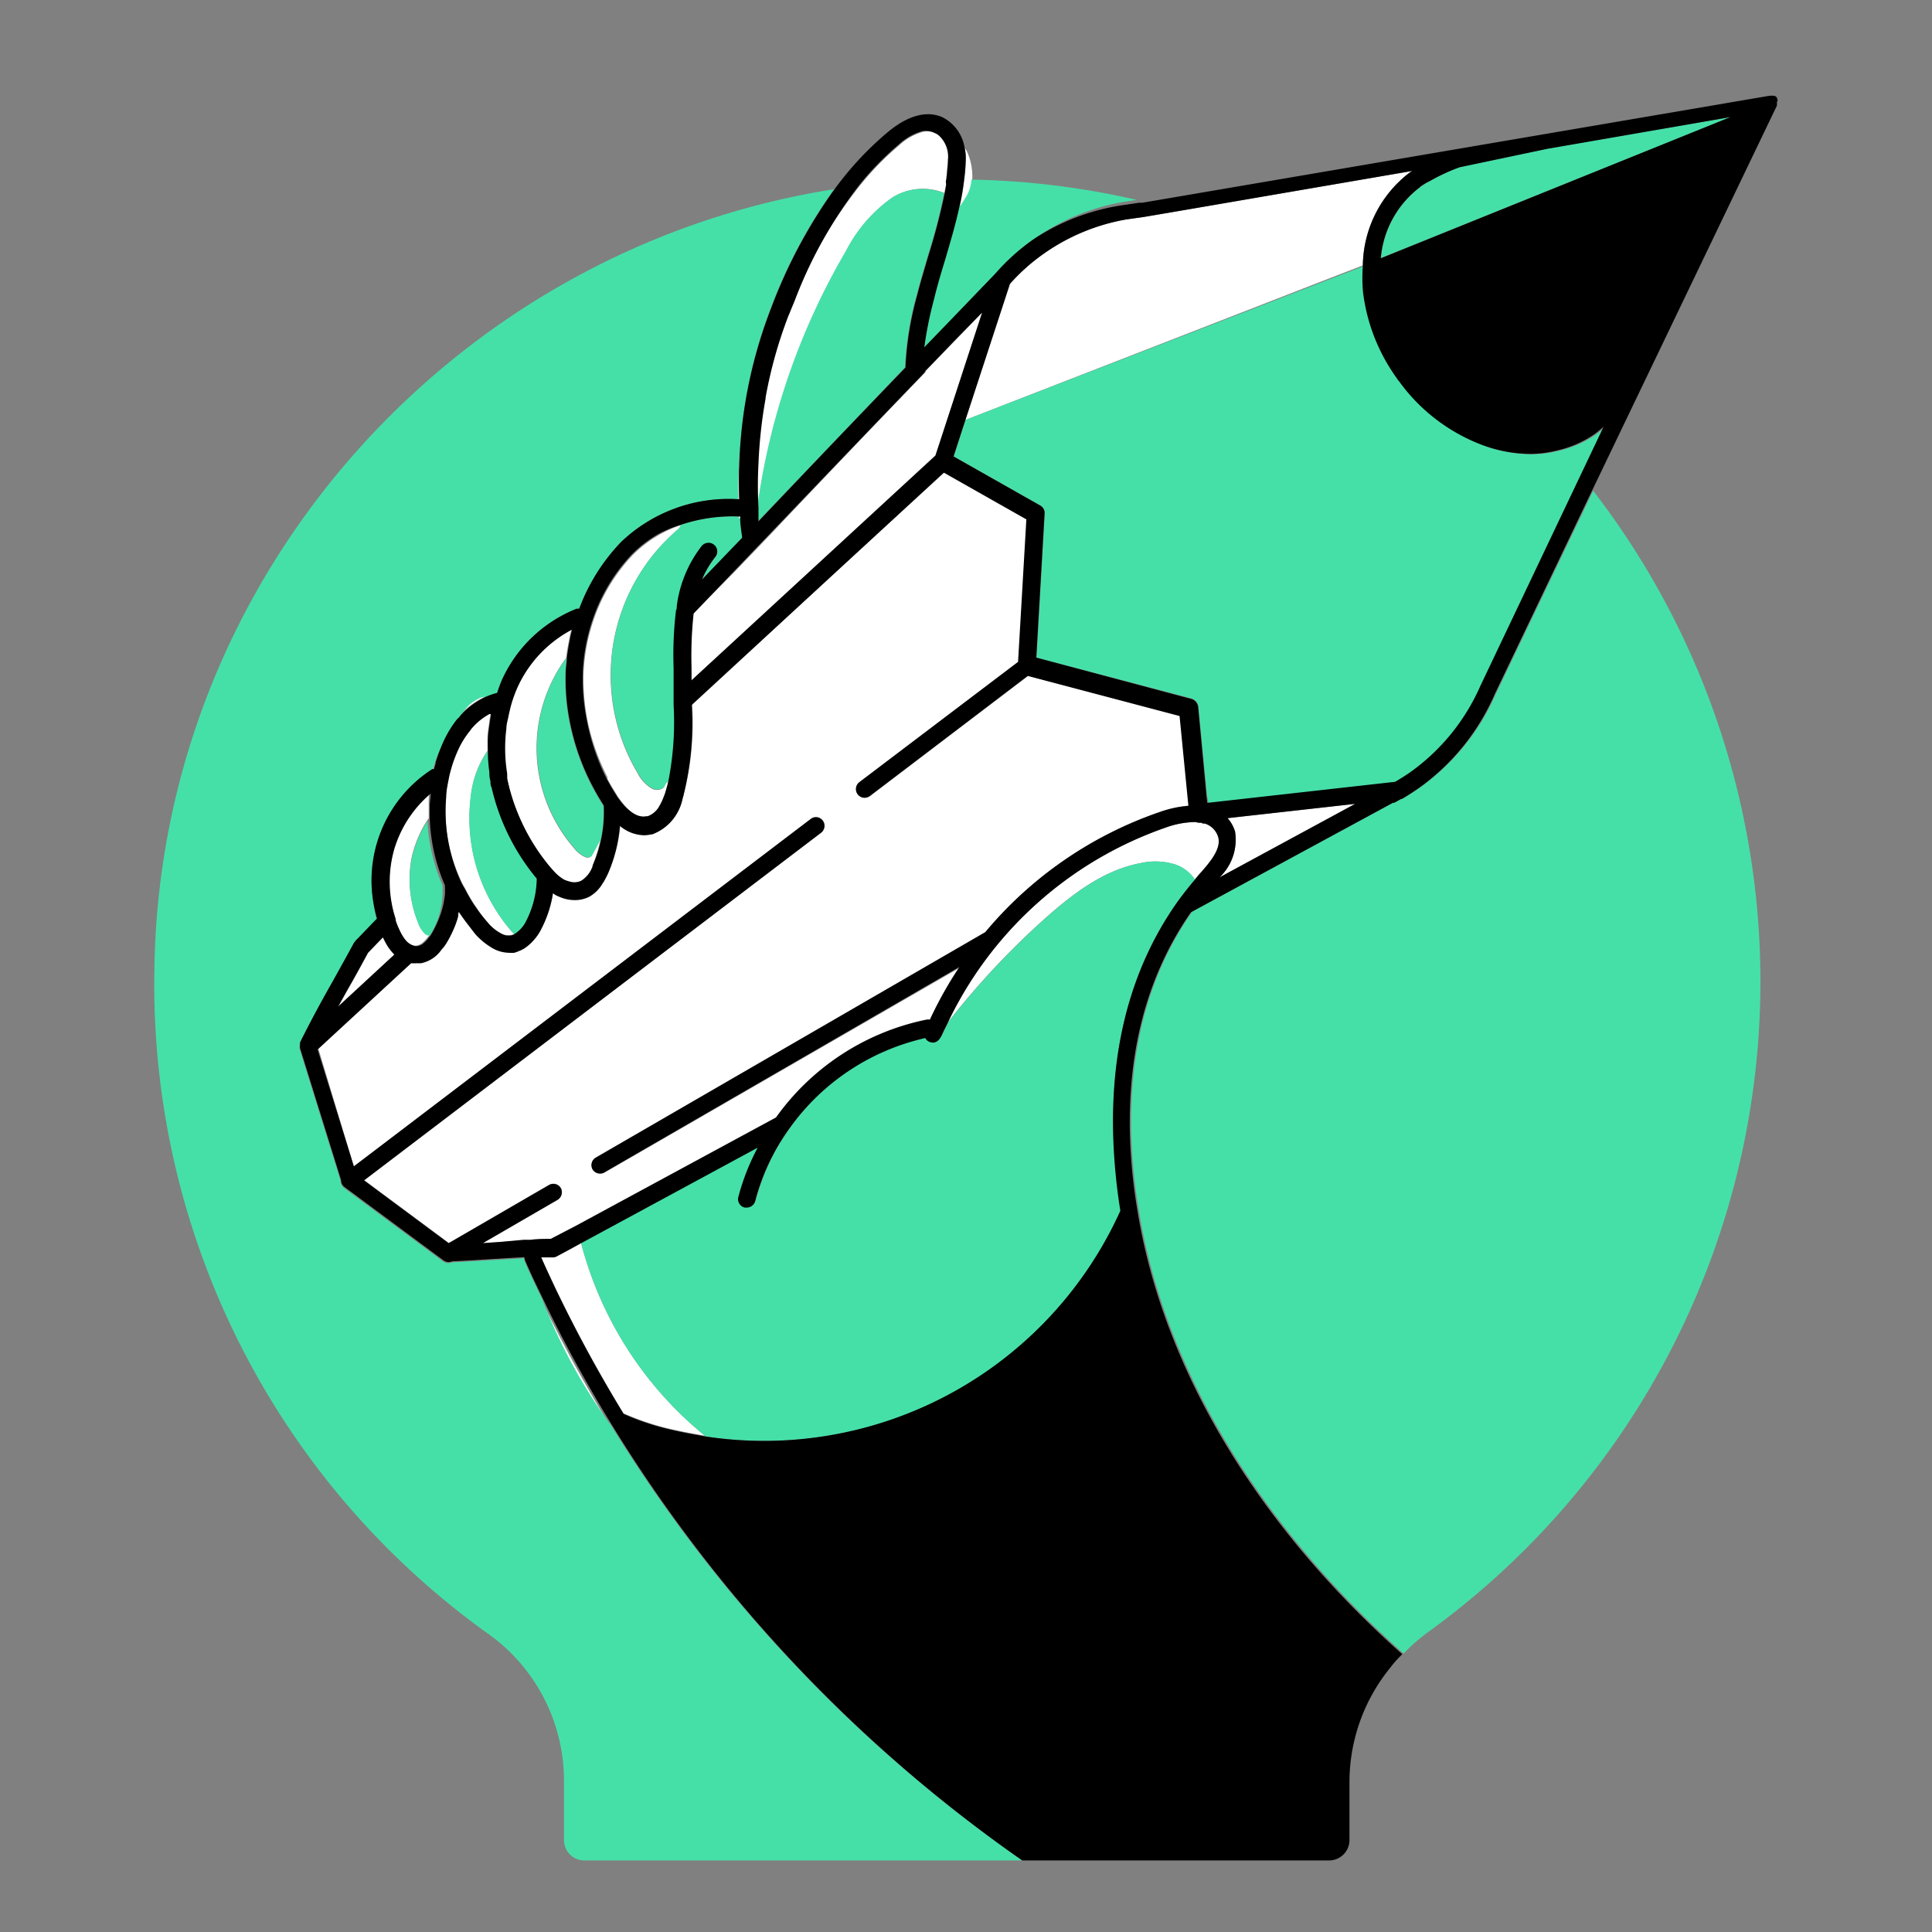
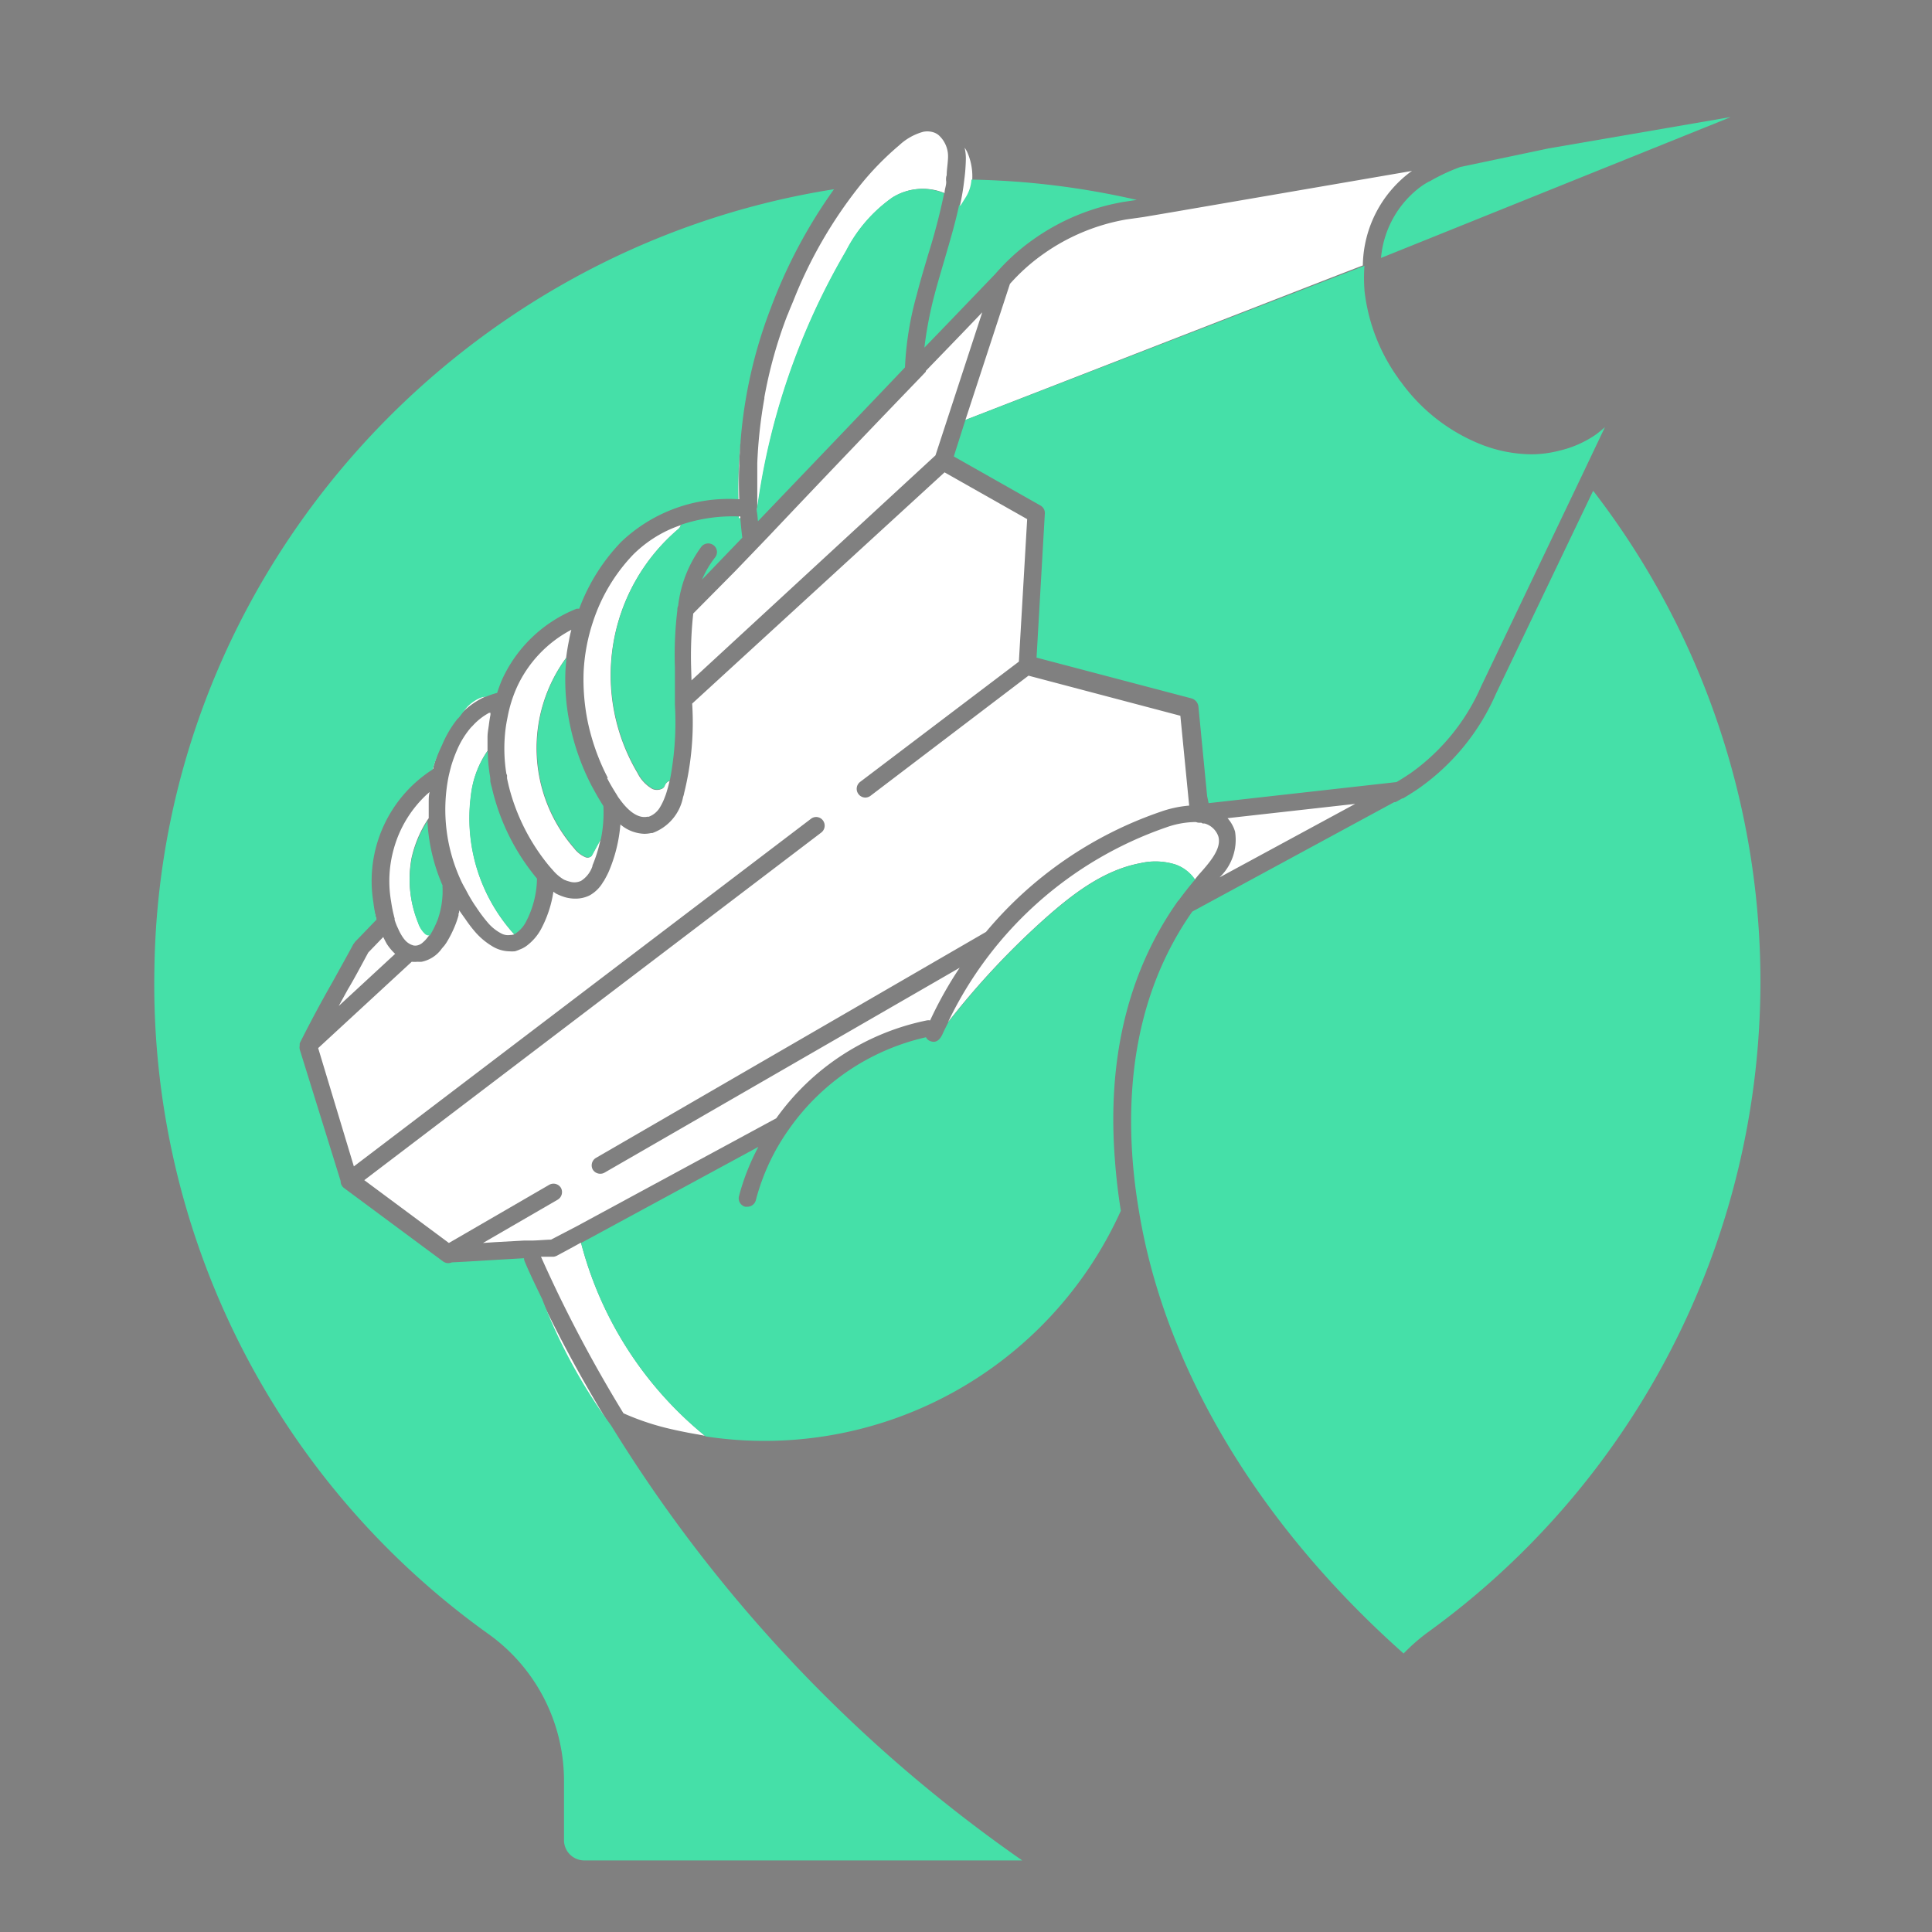
<svg xmlns="http://www.w3.org/2000/svg" width="130" height="130" fill="none">
  <rect width="100%" height="100%" fill="#808080" stroke="none" />
  <path d="M81.978 56.276c.225.773-.476 1.637-1.205 2.455-.135.144-.252.297-.378.45a2.644 2.644 0 0 0-1.304-1.008 4.497 4.497 0 0 0-2.375-.09c-2.437.46-4.497 2.033-6.359 3.68a53.253 53.253 0 0 0-6.566 7.015 25.5 25.5 0 0 1 14.68-13.105 5.99 5.99 0 0 1 2.005-.36.529.529 0 0 0 .207.045h.153c.031.022.064.04.099.054h.126a1.367 1.367 0 0 1 .917.864Zm-45.576 31.14a36.472 36.472 0 0 0 4.642 8.508 92.48 92.48 0 0 1-4.642-8.509Zm2.645-3.779-.522.288-.549.297-.503.27a.632.632 0 0 1-.243.072h-.828c.351.791.72 1.583 1.098 2.374a93.134 93.134 0 0 0 4.452 8.159c.92.409 1.874.737 2.851.98.513.126 1.026.234 1.538.333l1.089.198-.126-.108A24.79 24.79 0 0 1 39.1 83.637h-.054Zm1.799-31.292c.207.414.44.791.683 1.178.049.09.106.174.171.252.369.522 1.097 1.35 1.871 1.178a.19.19 0 0 0 .09 0c.32-.12.587-.35.756-.647.13-.217.238-.446.323-.684a2.7 2.7 0 0 0 .1-.279c.08-.26.152-.53.215-.8a.565.565 0 0 0-.342.36.352.352 0 0 1-.206.189.783.783 0 0 1-.603 0 2.545 2.545 0 0 1-1.017-1.089 12.89 12.89 0 0 1 2.753-16.397.575.575 0 0 0 .17-.27c-.486.162-.956.37-1.402.62a8.394 8.394 0 0 0-1.8 1.359 11.865 11.865 0 0 0-2.698 4.497 12.595 12.595 0 0 0-.638 3.364 14.165 14.165 0 0 0 .27 3.355c.276 1.327.733 2.61 1.358 3.814h-.054Zm-11.693-.62c0-.154.063-.298.108-.45.12-.395.26-.782.422-1.16-.256.53-.47 1.08-.638 1.645l.108-.036Zm3.498-4.867c-.161.01-.32.049-.467.117-.392.18-.732.455-.99.8-.116.136-.215.288-.332.432a5.316 5.316 0 0 1 1.826-1.349h-.037Zm-7.34 14.967c-.104-.372-.189-.75-.251-1.133.045.394.117.785.216 1.17l.036-.037Zm24.53-32.237a34.802 34.802 0 0 0-.163 4.003h.063a33.005 33.005 0 0 1 .1-4.003Zm15.2-16.298c.222-.355.352-.76.378-1.178a4.03 4.03 0 0 0-.342-1.89c-.05-.1-.106-.195-.17-.287.068.295.095.597.08.9-.013.436-.049.871-.108 1.304a15.945 15.945 0 0 1-.287 1.7l.08.063.37-.612ZM50.947 34.212a.995.995 0 0 0 0 .162 46.692 46.692 0 0 1 6-17.495 9.894 9.894 0 0 1 3.12-3.598 3.84 3.84 0 0 1 3.49-.288c0-.198.072-.396.1-.593.026-.198 0-.198 0-.297 0-.1 0-.207.044-.306 0-.35.063-.702.081-1.043a2.496 2.496 0 0 0 0-.441 1.916 1.916 0 0 0-.638-1.232 1.082 1.082 0 0 0-.243-.144 1.35 1.35 0 0 0-.8-.063 3.868 3.868 0 0 0-1.593.9 19.536 19.536 0 0 0-2.698 2.779 30.239 30.239 0 0 0-4.417 7.663l-.297.71a3.105 3.105 0 0 1-.125.306 30.255 30.255 0 0 0-1.539 5.505v.072a31.91 31.91 0 0 0-.476 4.354v2.986a.395.395 0 0 1-.01.063ZM34.117 52.2v.17c.049.235.103.469.163.703a13.706 13.706 0 0 0 2.527 5.019c.126.161.27.323.414.485.203.238.443.441.71.603.122.057.248.102.378.135.26.087.543.07.792-.045.36-.233.63-.582.764-.99v-.045a9.316 9.316 0 0 0 .54-1.745l-.603 1.107a.379.379 0 0 1-.422.08 1.897 1.897 0 0 1-.747-.593 10.255 10.255 0 0 1-.54-12.817c.048-.384.111-.77.19-1.16.041-.24.095-.483.161-.73a8.24 8.24 0 0 0-3.652 3.841 8.921 8.921 0 0 0-.638 2.033c-.063.315-.1.522-.135.792a10.65 10.65 0 0 0 .054 3.022s.036.063.045.117v.018Zm15.597-17.324h.1a.647.647 0 0 0 0-.126h-.1s-.009.081 0 .126ZM46.53 45.78 62.946 30.64l3.148-9.624-1.484 1.547-2.312 2.392v.054l-.288.306c-2.941 3.05-6.521 6.79-10.308 10.793l-.656.684-1.574 1.637-2.825 2.852a26.458 26.458 0 0 0-.144 3.597l.027.9Zm-19.977 16.02v.09c.062.203.14.401.234.593.069.162.15.318.243.468.087.148.192.284.315.404.094.084.2.154.315.207l.152.054a.648.648 0 0 0 .261 0 .837.837 0 0 0 .405-.225c.112-.095.211-.204.297-.323l.054-.063.09-.126a.398.398 0 0 1-.324-.09 1.736 1.736 0 0 1-.468-.738 7.708 7.708 0 0 1-.431-4.344 7.954 7.954 0 0 1 .899-2.267c.08-.135.162-.26.252-.387v-.998c0-.333 0-.513.063-.765l-.216.19a7.843 7.843 0 0 0-2.186 3.597c-.336 1.17-.4 2.4-.189 3.598.055.38.133.755.234 1.124Zm56.55-5.847a3.49 3.49 0 0 1-1.044 3.085l9.13-4.947-8.59.962c.232.26.404.566.504.9Zm-1.898-2.393.054.495-.054-.495Zm-1.88-39.36-2.384.404-1.151.162a13.688 13.688 0 0 0-5.568 2.312 13.122 13.122 0 0 0-2.266 2.024l-2.996 9.156 25.015-9.732 1.727-.666a7.997 7.997 0 0 1 3.166-6.26l.144-.099-15.687 2.698ZM26.04 63.534a6.357 6.357 0 0 1-.251-.485l-1.008 1.043c-.521.962-.962 1.799-1.376 2.483l-.612 1.115 3.796-3.508a3.49 3.49 0 0 1-.548-.648Zm14.635 15.372a.55.55 0 0 1-.288.072.584.584 0 0 1-.495-.27.584.584 0 0 1 .216-.8l26.238-15.201a26.488 26.488 0 0 1 11.774-8.095 7.581 7.581 0 0 1 1.897-.405l-.593-6.045-10.218-2.698-.225.17-10.398 7.907a.602.602 0 0 1-.35.126.585.585 0 0 1-.468-.234.585.585 0 0 1 .108-.818l10.685-8.096.558-9.588-5.559-3.148-16.982 15.56a19.792 19.792 0 0 1-.54 6.018c-.014.09-.038.177-.071.261a3.211 3.211 0 0 1-2.06 2.429h-.081c-.15.035-.304.053-.459.054a2.609 2.609 0 0 1-1.619-.63 10.145 10.145 0 0 1-.8 3.211c-.081.18-.19.378-.306.585l-.054.072a2.391 2.391 0 0 1-.9.9 2.113 2.113 0 0 1-.971.224 2.48 2.48 0 0 1-.675-.09 3.671 3.671 0 0 1-.63-.252L37.23 60v.045a7.744 7.744 0 0 1-.755 2.339c-.242.497-.6.929-1.043 1.26a1.8 1.8 0 0 1-.45.242c-.11.051-.224.093-.342.126a2.707 2.707 0 0 1-.377 0 2.294 2.294 0 0 1-1.17-.36 4.712 4.712 0 0 1-1.08-.9 9.119 9.119 0 0 1-.692-.899l-.288-.404-.134-.198c0 .08 0 .153-.045.224v.117a6.15 6.15 0 0 1-.19.576 7.57 7.57 0 0 1-.629 1.268l-.126.18-.063.072-.108.126a2.204 2.204 0 0 1-1.358.9 1.477 1.477 0 0 1-.279 0 2.06 2.06 0 0 1-.396 0l-6.296 5.81 2.402 7.96 30.753-23.386a.566.566 0 0 1 .81.108.586.586 0 0 1-.118.819L24.511 79.41l5.694 4.227 6.746-3.912a.584.584 0 0 1 .8.216.594.594 0 0 1-.224.782l-5.028 2.914.791-.054 1.961-.108h.477c.422 0 .9-.053 1.349-.063l1.727-.899 13.429-7.268a16.497 16.497 0 0 1 10.128-6.584.63.63 0 0 1 .225 0 26.412 26.412 0 0 1 1.988-3.544l-23.9 13.79Zm-9.3-18.979c.174.337.366.664.575.98l.09.127c.233.357.488.7.764 1.025.267.323.597.587.972.774a.944.944 0 0 0 .557.08.829.829 0 0 0 .27-.044 11.623 11.623 0 0 1-2.914-9.31 6.513 6.513 0 0 1 1.115-3.04v-.9c0-.314.054-.557.09-.836.036-.279.063-.459.108-.684v-.134h-.09c-.427.23-.81.535-1.133.899-.055.05-.107.104-.153.162-.373.453-.676.96-.9 1.502-.138.322-.258.653-.36.99-.071.27-.143.54-.197.809a11.361 11.361 0 0 0 .854 6.935c.144.315.261.486.351.665Z" fill="#fff" />
  <path d="M68.783 125.184H39.281a1.368 1.368 0 0 1-1.331-1.332v-4.002a12.136 12.136 0 0 0-5.074-9.894A53.738 53.738 0 0 1 10.39 65.153c.396-26.507 20.319-48.427 45.729-52.42a34.37 34.37 0 0 0-4.264 8.023 31.755 31.755 0 0 0-2.015 8.832 34.781 34.781 0 0 0-.162 4.003 10.487 10.487 0 0 0-7.879 2.87 13.024 13.024 0 0 0-2.824 4.497h-.171a9.274 9.274 0 0 0-5.02 4.767 9.716 9.716 0 0 0-.332.9c-.253.062-.5.146-.737.251-.162.009-.321.049-.468.117-.392.18-.732.455-.99.8-.117.135-.216.288-.332.432-.117.144-.108.1-.153.162a7.314 7.314 0 0 0-1.026 1.745c-.256.53-.47 1.081-.638 1.646a8.904 8.904 0 0 0-3.985 8.932c.045.394.117.785.216 1.17l-.117.116c-.513.53-.954.998-1.331 1.376l-.045.072-.054.063c-.54.998-.99 1.8-1.403 2.546a86.49 86.49 0 0 0-2.222 4.146v.072a.262.262 0 0 0 0 .081.637.637 0 0 0 0 .26l2.752 8.852a.585.585 0 0 0 .243.485l6.638 4.92a.63.63 0 0 0 .369.126.792.792 0 0 0 .243-.054c1.142-.053 2.096-.117 2.995-.17l1.853-.108a.62.62 0 0 0 .045.216c.378.899.773 1.7 1.178 2.536a36.473 36.473 0 0 0 4.642 8.509 98.495 98.495 0 0 0 27.658 29.26ZM62.2 23.391l1.565-1.62 3.22-3.354a14.216 14.216 0 0 1 2.564-2.32 14.807 14.807 0 0 1 6.044-2.51l.9-.135a53.876 53.876 0 0 0-11.127-1.367 2.528 2.528 0 0 1-.378 1.178l-.368.585-.081-.063c-.261 1.24-.63 2.464-.98 3.67-.262.899-.531 1.798-.747 2.644a26.308 26.308 0 0 0-.612 3.292Zm44.973 9.687-6.512 13.6a15.18 15.18 0 0 1-5.09 6.296c-.378.27-.774.513-1.161.747h-.054l-.45.252h-.09l-13.59 7.366c-3.149 4.498-4.498 10.066-4.021 16.623a37.63 37.63 0 0 0 .422 3.462c1.736 10.704 8.168 21.264 17.819 29.836a12.688 12.688 0 0 1 1.61-1.412 54.045 54.045 0 0 0 20.633-57.515 54.036 54.036 0 0 0-9.48-19.3l-.036.045Zm-42.994-2.365 5.828 3.3a.576.576 0 0 1 .297.55l-.557 9.687 10.424 2.743a.648.648 0 0 1 .468.549l.585 6.017.099.477h.054l12.592-1.412c.333-.198.666-.405.99-.63a14.067 14.067 0 0 0 4.704-5.81l6.746-14.113 1.583-3.328c-.192.168-.39.33-.594.486-.75.52-1.593.892-2.482 1.097a7.55 7.55 0 0 1-1.862.243 9.48 9.48 0 0 1-3.598-.747 12.206 12.206 0 0 1-5.19-4.128 1.294 1.294 0 0 1-.18-.243 12.494 12.494 0 0 1-2.275-5.91v-.045c-.04-.536-.04-1.074 0-1.61l-1.728.666-25.122 9.705-.782 2.456Zm15.12 29.889c.342-.477.72-.954 1.115-1.421a2.644 2.644 0 0 0-1.304-1.008 4.497 4.497 0 0 0-2.375-.09c-2.437.46-4.497 2.033-6.359 3.68a53.259 53.259 0 0 0-6.566 7.015c-.126.27-.27.53-.387.8-.162.351-.36.522-.602.522a.664.664 0 0 1-.243-.054.495.495 0 0 1-.27-.252 15.399 15.399 0 0 0-9.202 6.162 14.617 14.617 0 0 0-2.248 4.803.585.585 0 0 1-.567.44h-.144a.584.584 0 0 1-.423-.71 15.29 15.29 0 0 1 1.305-3.319L39.1 83.637a24.79 24.79 0 0 0 8.248 12.908l.126.108A26.309 26.309 0 0 0 75.42 81.469a39.143 39.143 0 0 1-.396-3.372c-.548-6.881.9-12.773 4.255-17.495h.018ZM51 35.075c3.643-3.805 7.079-7.394 9.894-10.353a21.44 21.44 0 0 1 .791-4.884c.225-.9.504-1.799.765-2.698.43-1.36.79-2.741 1.08-4.138a3.841 3.841 0 0 0-3.49.288 9.895 9.895 0 0 0-3.122 3.598 46.692 46.692 0 0 0-6 17.494c.046.243.064.46.082.693Zm-3.76 3.922 1.322-1.377 1.385-1.439c-.054-.45-.099-.9-.135-1.304h-.099v-.126a10.891 10.891 0 0 0-3.885.558.575.575 0 0 1-.171.27 12.89 12.89 0 0 0-2.752 16.397c.222.456.576.835 1.016 1.088a.781.781 0 0 0 .603 0 .351.351 0 0 0 .206-.189.567.567 0 0 1 .342-.36c.324-1.676.44-3.386.342-5.09v-2.483a24.967 24.967 0 0 1 .162-3.868c0-.09 0-.197.054-.305a8.292 8.292 0 0 1 1.565-3.985.594.594 0 0 1 .976.083.576.576 0 0 1-.059.646 6.513 6.513 0 0 0-.872 1.484Zm-9.12 5.253a10.253 10.253 0 0 0 .539 12.817c.194.258.451.462.747.594a.377.377 0 0 0 .422-.081l.603-1.107a8.856 8.856 0 0 0 .17-2.23l-.053-.09c-.315-.495-.53-.9-.738-1.278a15.894 15.894 0 0 1-1.466-4.137 14.767 14.767 0 0 1-.297-3.598c.018-.324.045-.612.072-.89Zm-5.128 8.32v-.1c0-.197-.054-.395-.072-.584-.063-.453-.097-.91-.099-1.367a6.513 6.513 0 0 0-1.142 3.004 11.621 11.621 0 0 0 2.923 9.345c.356-.212.64-.525.819-.899a6.457 6.457 0 0 0 .71-2.77v-.081c-.063-.081-.134-.153-.197-.243a14.69 14.69 0 0 1-2.843-5.9 3.583 3.583 0 0 1-.099-.405Zm-4.389 2.932a7.951 7.951 0 0 0-.9 2.267 7.709 7.709 0 0 0 .432 4.344c.09.282.252.536.468.737a.395.395 0 0 0 .324.09c.2-.326.37-.67.512-1.025a5.812 5.812 0 0 0 .342-1.799v-.36a.521.521 0 0 1 0-.17c-.61-1.4-.959-2.9-1.025-4.426.009.081-.072.207-.153.342Zm87.851-47.627L104.177 9.99l-5.9 1.241c-.704.256-1.384.572-2.033.945l-.135.063c-.189.107-.36.215-.486.305a6.702 6.702 0 0 0-2.698 4.813L116.158 8l.297-.126Z" fill="#45E0A8" />
-   <path d="M119.621 6.778a.414.414 0 0 0-.045-.117.365.365 0 0 0 0-.081l-.063-.063a.43.43 0 0 0-.108-.072h-.072a.252.252 0 0 0-.117 0 .18.18 0 0 0-.099 0h-.062l-42.186 7.196h-.215l-.9.135a14.805 14.805 0 0 0-6.206 2.32 14.21 14.21 0 0 0-2.564 2.303l-3.229 3.355-1.565 1.619c.153-1.101.375-2.192.666-3.265.216-.9.486-1.799.746-2.645.351-1.205.72-2.428.98-3.67.127-.56.223-1.128.289-1.7.058-.432.094-.867.108-1.303a3.255 3.255 0 0 0-.081-.9 2.796 2.796 0 0 0-1.511-2.015c-.72-.306-1.925-.396-3.598.972a21.49 21.49 0 0 0-3.652 3.912 34.374 34.374 0 0 0-4.264 8.023 31.76 31.76 0 0 0-2.032 8.806 33.007 33.007 0 0 0-.1 4.003h-.062a10.487 10.487 0 0 0-7.88 2.87 13.024 13.024 0 0 0-2.824 4.497h-.17a9.274 9.274 0 0 0-5.02 4.767 9.688 9.688 0 0 0-.333.9c-.252.062-.5.146-.737.251a5.314 5.314 0 0 0-1.8 1.35c0 .053-.107.098-.152.161a7.309 7.309 0 0 0-1.026 1.745c-.16.38-.302.767-.422 1.16 0 .153-.072.297-.108.45h-.108a8.904 8.904 0 0 0-3.985 8.932c.063.382.147.76.252 1.133l-.117.117c-.513.53-.953.999-1.331 1.376l-.045.072-.054.063c-.54.999-.99 1.8-1.403 2.546a86.395 86.395 0 0 0-2.222 4.146v.072a.262.262 0 0 0 0 .081.64.64 0 0 0 0 .261l2.753 8.85a.585.585 0 0 0 .242.486l6.638 4.92a.63.63 0 0 0 .37.127.794.794 0 0 0 .242-.054c1.142-.054 2.096-.117 2.995-.171l1.853-.108a.622.622 0 0 0 .045.216c.378.9.774 1.7 1.178 2.536a92.51 92.51 0 0 0 4.633 8.491 98.504 98.504 0 0 0 27.64 29.35h20.688a1.37 1.37 0 0 0 1.331-1.332v-4.002a12.206 12.206 0 0 1 2.77-7.664c.116-.156.239-.306.37-.449.125-.144.278-.288.413-.432-9.651-8.572-16.082-19.132-17.818-29.835a37.599 37.599 0 0 1-.423-3.463c-.486-6.558.9-12.143 4.02-16.623l13.591-7.366h.09l.45-.252h.054a18.09 18.09 0 0 0 1.16-.747 15.178 15.178 0 0 0 5.091-6.296l6.495-13.582 12.502-26.04v-.17a.328.328 0 0 0 0-.1l.054-.053ZM99.608 46.157a14.068 14.068 0 0 1-4.74 5.82c-.324.224-.657.43-.99.629l-12.592 1.412h-.054l-.054-.495-.558-5.945a.647.647 0 0 0-.467-.549l-10.425-2.78.557-9.687a.576.576 0 0 0-.296-.548l-5.829-3.301.8-2.456 2.996-9.157a13.13 13.13 0 0 1 2.266-2.023 13.69 13.69 0 0 1 5.568-2.312l1.151-.162 2.384-.405L95.048 11.5l-.18.099a7.997 7.997 0 0 0-3.166 6.296c-.04.536-.04 1.074 0 1.61v.045a12.493 12.493 0 0 0 2.266 5.874c.05.088.111.169.18.243a12.206 12.206 0 0 0 5.217 4.128 9.482 9.482 0 0 0 3.598.747 7.55 7.55 0 0 0 1.862-.243 7.188 7.188 0 0 0 2.482-1.097c.204-.156.402-.318.594-.486l-1.583 3.328-6.71 14.113ZM74.99 78.097c.09 1.214.225 2.311.395 3.373A26.309 26.309 0 0 1 47.44 96.653l-1.088-.198a31.403 31.403 0 0 1-1.538-.333 17.339 17.339 0 0 1-2.852-.98 95.8 95.8 0 0 1-4.452-8.159 93.07 93.07 0 0 1-1.098-2.374h.819a.63.63 0 0 0 .243-.072l.504-.27.548-.297.522-.288 11.936-6.458c-.563 1.052-1 2.166-1.304 3.32a.585.585 0 0 0 .422.71h.144a.585.585 0 0 0 .567-.441 14.618 14.618 0 0 1 2.249-4.803 15.4 15.4 0 0 1 9.201-6.162c.054.116.151.206.27.252.077.033.16.052.243.054.243 0 .44-.17.602-.521.117-.27.261-.531.387-.8a25.5 25.5 0 0 1 14.707-13.16 5.99 5.99 0 0 1 2.005-.36.532.532 0 0 0 .207.045h.153c.031.021.064.04.1.054h.125a1.366 1.366 0 0 1 .9.9c.224.773-.477 1.637-1.206 2.455-.135.144-.252.297-.378.45-.395.468-.773.944-1.115 1.42-3.337 4.687-4.785 10.579-4.272 17.46ZM33.272 83.6l-.791.054 5.028-2.914a.594.594 0 0 0 .225-.782.584.584 0 0 0-.8-.216l-6.747 3.912-5.693-4.227 30.743-23.386a.583.583 0 0 0 .117-.819.567.567 0 0 0-.81-.108L23.81 78.483l-2.438-7.861 6.297-5.81c.131.012.264.012.395 0 .093.008.187.008.28 0a2.203 2.203 0 0 0 1.357-.9l.108-.126.063-.072.126-.18c.25-.402.46-.827.63-1.268.072-.189.135-.378.189-.576v-.117c0-.072 0-.144.045-.224l.135.197.288.405c.224.297.45.585.692.9.313.352.677.655 1.08.9.35.223.754.347 1.169.359.126.009.252.009.378 0 .117-.033.231-.075.341-.126a1.8 1.8 0 0 0 .45-.243c.444-.33.801-.762 1.043-1.26.375-.733.63-1.523.756-2.338v-.045l.18.126c.202.103.412.188.63.252.22.06.446.091.674.09.337.003.67-.074.972-.225.375-.213.686-.524.9-.9l.053-.071a7.44 7.44 0 0 0 .306-.585c.44-1.02.711-2.104.8-3.211.452.389 1.024.61 1.62.63.154 0 .308-.019.458-.054h.081a3.211 3.211 0 0 0 2.06-2.429 1.24 1.24 0 0 0 .072-.26c.487-1.967.669-3.997.54-6.018L63.503 31.8l5.558 3.148-.558 9.589-10.685 8.095a.585.585 0 0 0-.108.818.585.585 0 0 0 .468.234.602.602 0 0 0 .35-.126l10.398-7.906.225-.171L79.37 48.18l.594 6.045a7.581 7.581 0 0 0-1.898.404 26.489 26.489 0 0 0-11.774 8.096L40.09 77.89a.584.584 0 0 0-.216.8.585.585 0 0 0 .495.27c.1.003.2-.022.288-.072l23.899-13.825a26.412 26.412 0 0 0-1.988 3.544.63.63 0 0 0-.225 0 16.497 16.497 0 0 0-10.128 6.584L38.786 82.46l-1.727.9c-.486 0-.9 0-1.35.062h-.476l-1.96.18ZM45.82 35.31c1.25-.42 2.567-.609 3.886-.558h.099a.646.646 0 0 1 0 .126c0 .423.08.855.135 1.304l-1.386 1.44-1.322 1.376a6.51 6.51 0 0 1 .9-1.53.576.576 0 0 0-.09-.818.594.594 0 0 0-.828.09 8.293 8.293 0 0 0-1.673 4.02c0 .109 0 .217-.054.306a24.98 24.98 0 0 0-.162 3.868v2.483a20.621 20.621 0 0 1-.342 5.09c-.063.27-.134.54-.215.801a2.7 2.7 0 0 1-.1.28 3.917 3.917 0 0 1-.323.683 1.466 1.466 0 0 1-.756.647.188.188 0 0 1-.09 0c-.773.171-1.502-.656-1.87-1.178a1.563 1.563 0 0 1-.171-.252 13.893 13.893 0 0 1-.684-1.178 14.86 14.86 0 0 1-1.286-3.832 14.164 14.164 0 0 1-.27-3.355 12.59 12.59 0 0 1 .638-3.364 11.864 11.864 0 0 1 2.699-4.497 8.39 8.39 0 0 1 1.799-1.358c.468-.246.959-.445 1.466-.594ZM62.91 8.955c.087.037.168.085.243.143.36.317.587.757.638 1.233.013.146.013.294 0 .44 0 .342-.045.693-.08 1.044 0 .099 0 .207-.046.306-.045.099 0 .198 0 .296 0 .1-.063.396-.099.594a41.76 41.76 0 0 1-1.079 4.138c-.26.9-.54 1.799-.765 2.698a21.444 21.444 0 0 0-.791 4.884 1533.69 1533.69 0 0 0-9.894 10.353v-.666a.995.995 0 0 1 0-.161.387.387 0 0 0 0-.09 27.594 27.594 0 0 1 0-2.987c.059-1.46.218-2.915.477-4.353v-.072c.337-1.88.852-3.723 1.538-5.505.047-.1.09-.201.126-.306l.296-.71a30.239 30.239 0 0 1 4.309-7.736A19.539 19.539 0 0 1 60.48 9.72a3.868 3.868 0 0 1 1.592-.9c.286-.045.58.002.837.136ZM29.504 61.888a6.815 6.815 0 0 1-.513 1.026l-.09.125-.054.063c-.085.12-.185.229-.297.324a.836.836 0 0 1-.405.225.647.647 0 0 1-.26 0l-.153-.054a1.342 1.342 0 0 1-.315-.207 1.964 1.964 0 0 1-.315-.404 3.338 3.338 0 0 1-.243-.468 4.064 4.064 0 0 1-.234-.594v-.09a7.986 7.986 0 0 1-.09-4.713 7.843 7.843 0 0 1 2.231-3.535l.216-.189c0 .252-.054.513-.063.765-.009.252 0 .665 0 .998a12.41 12.41 0 0 0 1.025 4.426.521.521 0 0 0 0 .17v.36a5.813 5.813 0 0 1-.44 1.772Zm10.388-3.67v.045a1.871 1.871 0 0 1-.791 1.008 1.07 1.07 0 0 1-.783.045 2.066 2.066 0 0 1-.377-.135 2.916 2.916 0 0 1-.711-.603c-.144-.162-.288-.324-.414-.486a13.706 13.706 0 0 1-2.527-5.019 14.66 14.66 0 0 1-.162-.701v-.324c-.162-1-.18-2.017-.054-3.022 0-.27.08-.53.135-.792.054-.26.126-.593.216-.9.115-.386.256-.765.422-1.133a8.239 8.239 0 0 1 3.652-3.84c-.066.24-.12.483-.162.728-.078.39-.14.777-.188 1.16 0 .28-.055.567-.073.846a14.771 14.771 0 0 0 .297 3.598 15.89 15.89 0 0 0 1.467 4.138c.206.395.422.782.737 1.277l.054.09a8.86 8.86 0 0 1-.17 2.23 9.321 9.321 0 0 1-.568 1.79Zm23.054-27.56L46.53 45.779v-.899a26.459 26.459 0 0 1 .143-3.598l2.753-2.878 1.547-1.619.657-.684c3.786-3.957 7.366-7.699 10.307-10.748l.288-.306v-.054l2.312-2.393 1.547-1.565-3.14 9.625Zm-31.14 18.287a4.164 4.164 0 0 1 1.134-.9h.09v.135c-.046.225-.072.45-.108.684a9.954 9.954 0 0 0-.09.836c-.018.288 0 .576 0 .9.002.457.035.914.099 1.367 0 .189 0 .387.072.585v.099c0 .036 0 .215.072.323a14.69 14.69 0 0 0 2.842 5.901c.063.09.135.162.198.243v.08a6.46 6.46 0 0 1-.71 2.771 2.105 2.105 0 0 1-.82.9.823.823 0 0 1-.206.08.944.944 0 0 1-.558-.08 2.986 2.986 0 0 1-1.016-.81 10.072 10.072 0 0 1-.8-1.025l-.09-.126a10.75 10.75 0 0 1-.576-.98c-.09-.18-.207-.351-.297-.54a11.36 11.36 0 0 1-1.017-5.757c0-.396.09-.791.162-1.178.072-.387.126-.54.198-.81.1-.336.22-.667.36-.99a5.892 5.892 0 0 1 .9-1.501c.046-.075.1-.144.161-.207ZM23.378 66.6c.414-.728.855-1.52 1.376-2.482l1.008-1.044c.072.153.153.315.252.486.145.245.32.472.521.675l-3.795 3.508.638-1.143Zm58.681-7.564a3.49 3.49 0 0 0 1.044-3.085c-.1-.334-.271-.641-.504-.9l8.59-.962-9.13 4.947ZM95.551 12.57c.126-.09.297-.197.486-.305l.135-.063a13.09 13.09 0 0 1 2.033-.945l5.9-1.241 12.35-2.14-.324.125-23.224 9.382a6.699 6.699 0 0 1 2.671-4.813h-.027Z" fill="#000" />
</svg>